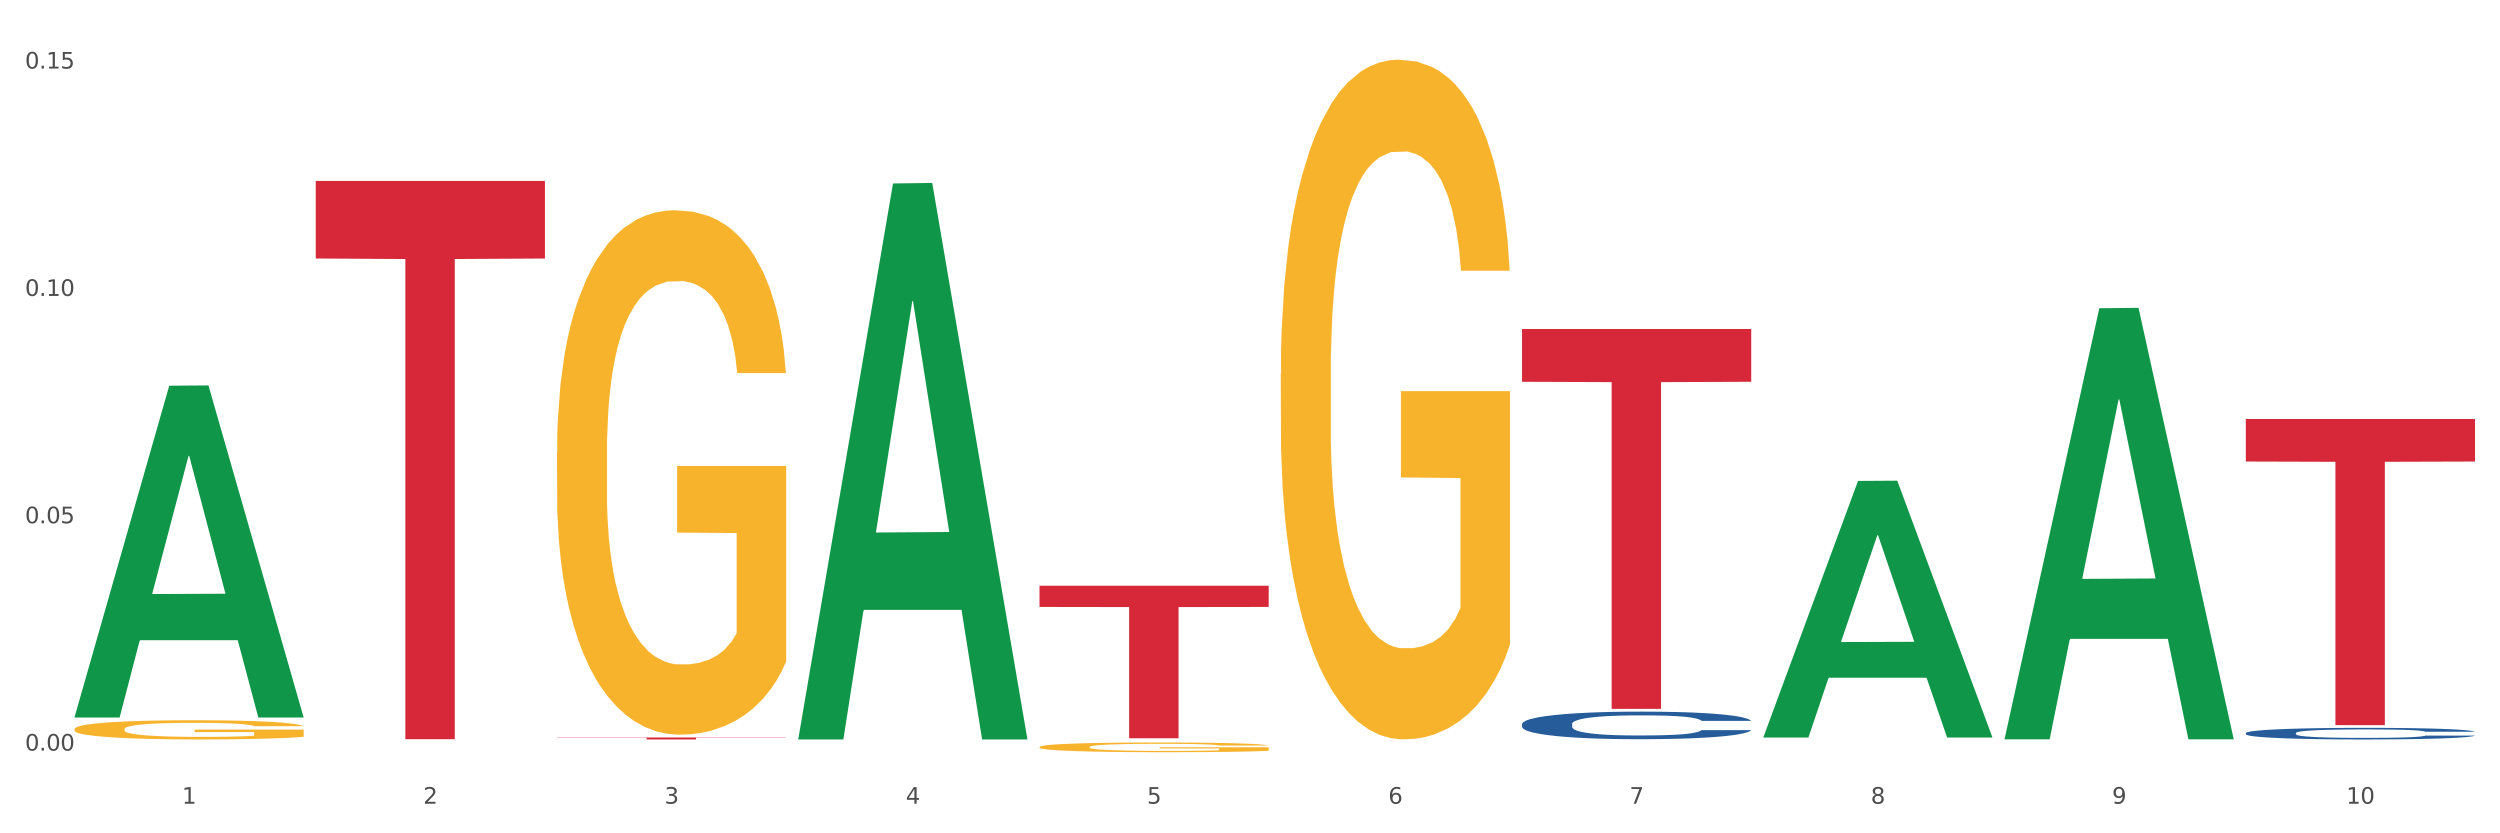
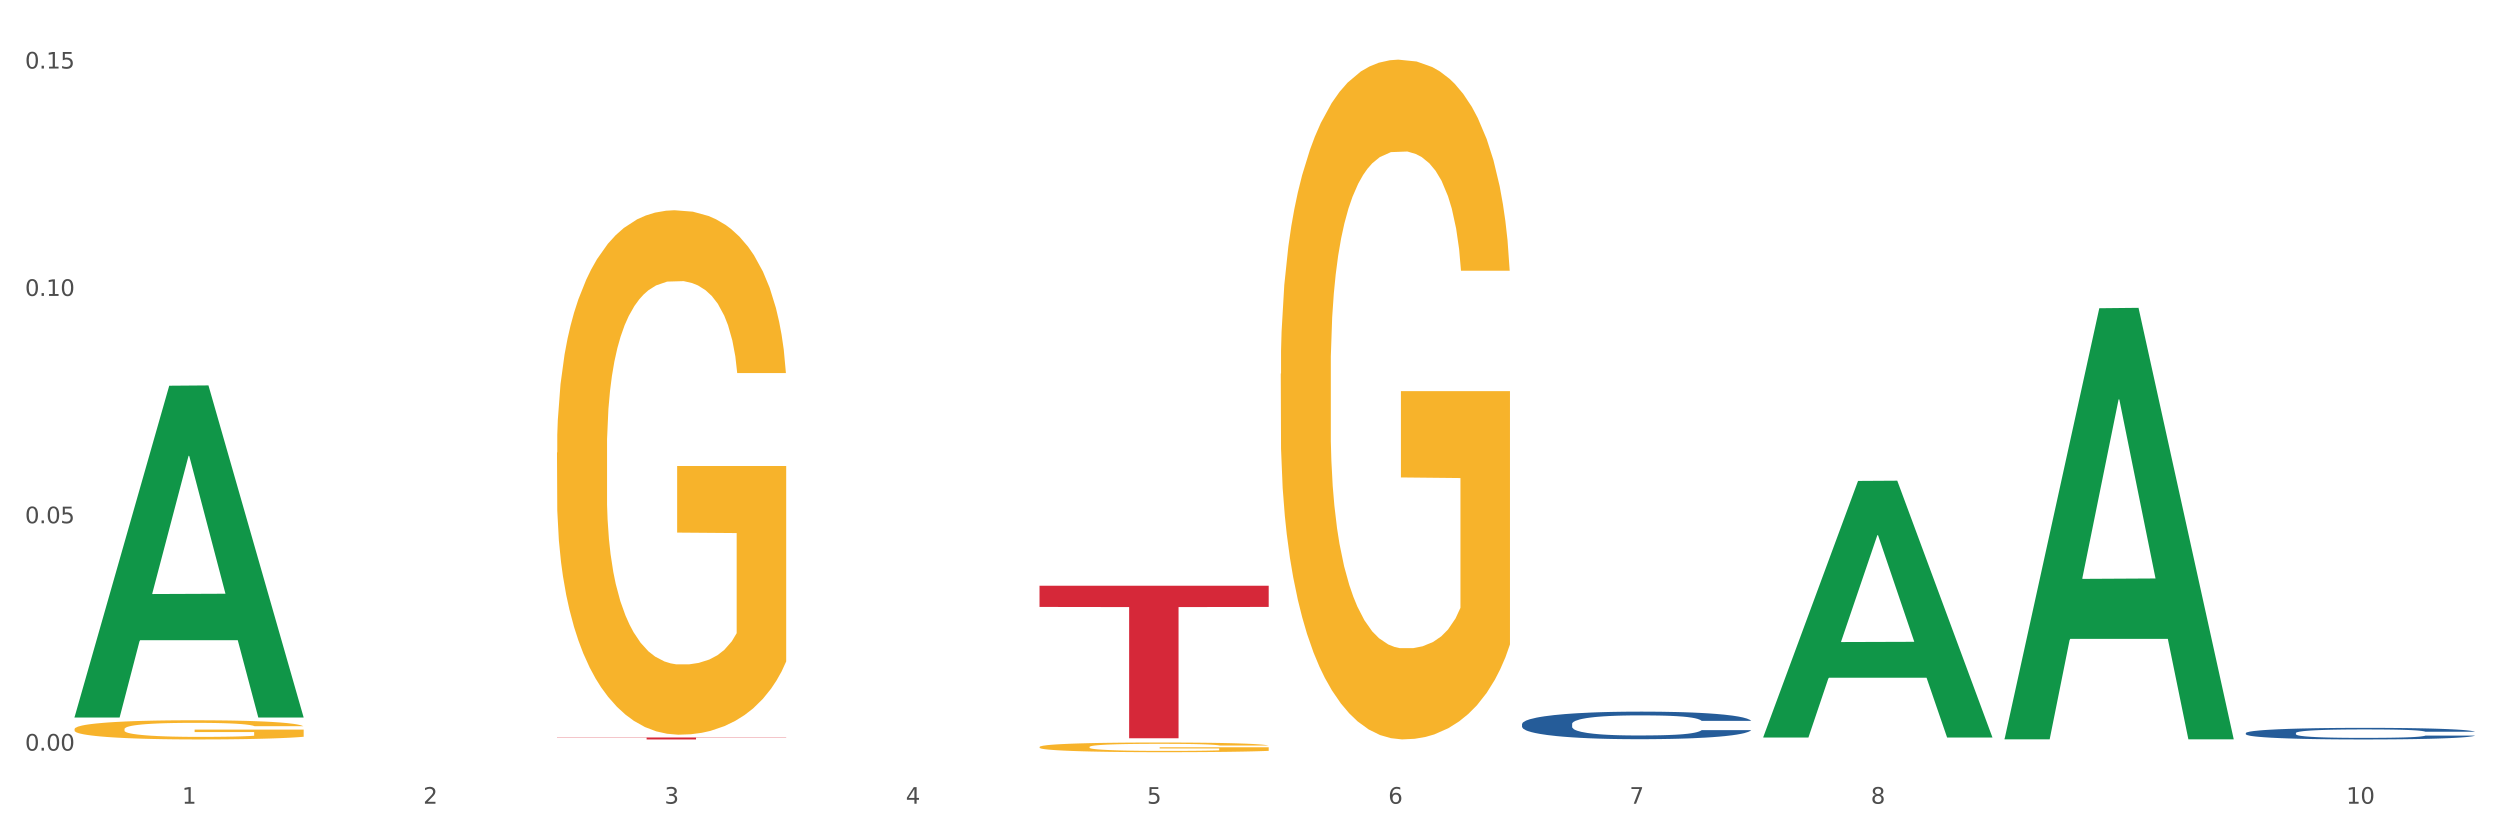
<svg xmlns="http://www.w3.org/2000/svg" xmlns:xlink="http://www.w3.org/1999/xlink" width="1080pt" height="360pt" viewBox="0 0 1080 360" version="1.1">
  <rect x="0" y="0" width="1080" height="360" fill="#333333" stroke="none" />
  <defs>
    <style type="text/css">*{stroke-linejoin: round; stroke-linecap: butt}</style>
  </defs>
  <g id="figure_1">
    <g id="patch_1">
      <path d="M 0 360  L 1080 360  L 1080 0  L 0 0  z " style="fill: #ffffff; stroke: #ffffff; stroke-linejoin: miter" />
    </g>
    <g id="axes_1">
      <g id="matplotlib.axis_1">
        <g id="xtick_1">
          <g id="text_1">
            <g style="fill: #4d4d4d" transform="translate(78.627 347.204) scale(0.096 -0.096)">
              <defs>
                <path id="DejaVuSans-31" d="M 794 531  L 1825 531  L 1825 4091  L 703 3866  L 703 4441  L 1819 4666  L 2450 4666  L 2450 531  L 3481 531  L 3481 0  L 794 0  L 794 531  z " transform="scale(0.016)" />
              </defs>
              <use xlink:href="#DejaVuSans-31" />
            </g>
          </g>
        </g>
        <g id="xtick_2">
          <g id="text_2">
            <g style="fill: #4d4d4d" transform="translate(182.851 347.204) scale(0.096 -0.096)">
              <defs>
                <path id="DejaVuSans-32" d="M 1228 531  L 3431 531  L 3431 0  L 469 0  L 469 531  Q 828 903 1448 1529  Q 2069 2156 2228 2338  Q 2531 2678 2651 2914  Q 2772 3150 2772 3378  Q 2772 3750 2511 3984  Q 2250 4219 1831 4219  Q 1534 4219 1204 4116  Q 875 4013 500 3803  L 500 4441  Q 881 4594 1212 4672  Q 1544 4750 1819 4750  Q 2544 4750 2975 4387  Q 3406 4025 3406 3419  Q 3406 3131 3298 2873  Q 3191 2616 2906 2266  Q 2828 2175 2409 1742  Q 1991 1309 1228 531  z " transform="scale(0.016)" />
              </defs>
              <use xlink:href="#DejaVuSans-32" />
            </g>
          </g>
        </g>
        <g id="xtick_3">
          <g id="text_3">
            <g style="fill: #4d4d4d" transform="translate(287.074 347.204) scale(0.096 -0.096)">
              <defs>
                <path id="DejaVuSans-33" d="M 2597 2516  Q 3050 2419 3304 2112  Q 3559 1806 3559 1356  Q 3559 666 3084 287  Q 2609 -91 1734 -91  Q 1441 -91 1130 -33  Q 819 25 488 141  L 488 750  Q 750 597 1062 519  Q 1375 441 1716 441  Q 2309 441 2620 675  Q 2931 909 2931 1356  Q 2931 1769 2642 2001  Q 2353 2234 1838 2234  L 1294 2234  L 1294 2753  L 1863 2753  Q 2328 2753 2575 2939  Q 2822 3125 2822 3475  Q 2822 3834 2567 4026  Q 2313 4219 1838 4219  Q 1578 4219 1281 4162  Q 984 4106 628 3988  L 628 4550  Q 988 4650 1302 4700  Q 1616 4750 1894 4750  Q 2613 4750 3031 4423  Q 3450 4097 3450 3541  Q 3450 3153 3228 2886  Q 3006 2619 2597 2516  z " transform="scale(0.016)" />
              </defs>
              <use xlink:href="#DejaVuSans-33" />
            </g>
          </g>
        </g>
        <g id="xtick_4">
          <g id="text_4">
            <g style="fill: #4d4d4d" transform="translate(391.298 347.204) scale(0.096 -0.096)">
              <defs>
                <path id="DejaVuSans-34" d="M 2419 4116  L 825 1625  L 2419 1625  L 2419 4116  z M 2253 4666  L 3047 4666  L 3047 1625  L 3713 1625  L 3713 1100  L 3047 1100  L 3047 0  L 2419 0  L 2419 1100  L 313 1100  L 313 1709  L 2253 4666  z " transform="scale(0.016)" />
              </defs>
              <use xlink:href="#DejaVuSans-34" />
            </g>
          </g>
        </g>
        <g id="xtick_5">
          <g id="text_5">
            <g style="fill: #4d4d4d" transform="translate(495.522 347.204) scale(0.096 -0.096)">
              <defs>
                <path id="DejaVuSans-35" d="M 691 4666  L 3169 4666  L 3169 4134  L 1269 4134  L 1269 2991  Q 1406 3038 1543 3061  Q 1681 3084 1819 3084  Q 2600 3084 3056 2656  Q 3513 2228 3513 1497  Q 3513 744 3044 326  Q 2575 -91 1722 -91  Q 1428 -91 1123 -41  Q 819 9 494 109  L 494 744  Q 775 591 1075 516  Q 1375 441 1709 441  Q 2250 441 2565 725  Q 2881 1009 2881 1497  Q 2881 1984 2565 2268  Q 2250 2553 1709 2553  Q 1456 2553 1204 2497  Q 953 2441 691 2322  L 691 4666  z " transform="scale(0.016)" />
              </defs>
              <use xlink:href="#DejaVuSans-35" />
            </g>
          </g>
        </g>
        <g id="xtick_6">
          <g id="text_6">
            <g style="fill: #4d4d4d" transform="translate(599.745 347.204) scale(0.096 -0.096)">
              <defs>
                <path id="DejaVuSans-36" d="M 2113 2584  Q 1688 2584 1439 2293  Q 1191 2003 1191 1497  Q 1191 994 1439 701  Q 1688 409 2113 409  Q 2538 409 2786 701  Q 3034 994 3034 1497  Q 3034 2003 2786 2293  Q 2538 2584 2113 2584  z M 3366 4563  L 3366 3988  Q 3128 4100 2886 4159  Q 2644 4219 2406 4219  Q 1781 4219 1451 3797  Q 1122 3375 1075 2522  Q 1259 2794 1537 2939  Q 1816 3084 2150 3084  Q 2853 3084 3261 2657  Q 3669 2231 3669 1497  Q 3669 778 3244 343  Q 2819 -91 2113 -91  Q 1303 -91 875 529  Q 447 1150 447 2328  Q 447 3434 972 4092  Q 1497 4750 2381 4750  Q 2619 4750 2861 4703  Q 3103 4656 3366 4563  z " transform="scale(0.016)" />
              </defs>
              <use xlink:href="#DejaVuSans-36" />
            </g>
          </g>
        </g>
        <g id="xtick_7">
          <g id="text_7">
            <g style="fill: #4d4d4d" transform="translate(703.969 347.204) scale(0.096 -0.096)">
              <defs>
                <path id="DejaVuSans-37" d="M 525 4666  L 3525 4666  L 3525 4397  L 1831 0  L 1172 0  L 2766 4134  L 525 4134  L 525 4666  z " transform="scale(0.016)" />
              </defs>
              <use xlink:href="#DejaVuSans-37" />
            </g>
          </g>
        </g>
        <g id="xtick_8">
          <g id="text_8">
            <g style="fill: #4d4d4d" transform="translate(808.193 347.204) scale(0.096 -0.096)">
              <defs>
                <path id="DejaVuSans-38" d="M 2034 2216  Q 1584 2216 1326 1975  Q 1069 1734 1069 1313  Q 1069 891 1326 650  Q 1584 409 2034 409  Q 2484 409 2743 651  Q 3003 894 3003 1313  Q 3003 1734 2745 1975  Q 2488 2216 2034 2216  z M 1403 2484  Q 997 2584 770 2862  Q 544 3141 544 3541  Q 544 4100 942 4425  Q 1341 4750 2034 4750  Q 2731 4750 3128 4425  Q 3525 4100 3525 3541  Q 3525 3141 3298 2862  Q 3072 2584 2669 2484  Q 3125 2378 3379 2068  Q 3634 1759 3634 1313  Q 3634 634 3220 271  Q 2806 -91 2034 -91  Q 1263 -91 848 271  Q 434 634 434 1313  Q 434 1759 690 2068  Q 947 2378 1403 2484  z M 1172 3481  Q 1172 3119 1398 2916  Q 1625 2713 2034 2713  Q 2441 2713 2670 2916  Q 2900 3119 2900 3481  Q 2900 3844 2670 4047  Q 2441 4250 2034 4250  Q 1625 4250 1398 4047  Q 1172 3844 1172 3481  z " transform="scale(0.016)" />
              </defs>
              <use xlink:href="#DejaVuSans-38" />
            </g>
          </g>
        </g>
        <g id="xtick_9">
          <g id="text_9">
            <g style="fill: #4d4d4d" transform="translate(912.416 347.204) scale(0.096 -0.096)">
              <defs>
-                 <path id="DejaVuSans-39" d="M 703 97  L 703 672  Q 941 559 1184 500  Q 1428 441 1663 441  Q 2288 441 2617 861  Q 2947 1281 2994 2138  Q 2813 1869 2534 1725  Q 2256 1581 1919 1581  Q 1219 1581 811 2004  Q 403 2428 403 3163  Q 403 3881 828 4315  Q 1253 4750 1959 4750  Q 2769 4750 3195 4129  Q 3622 3509 3622 2328  Q 3622 1225 3098 567  Q 2575 -91 1691 -91  Q 1453 -91 1209 -44  Q 966 3 703 97  z M 1959 2075  Q 2384 2075 2632 2365  Q 2881 2656 2881 3163  Q 2881 3666 2632 3958  Q 2384 4250 1959 4250  Q 1534 4250 1286 3958  Q 1038 3666 1038 3163  Q 1038 2656 1286 2365  Q 1534 2075 1959 2075  z " transform="scale(0.016)" />
-               </defs>
+                 </defs>
              <use xlink:href="#DejaVuSans-39" />
            </g>
          </g>
        </g>
        <g id="xtick_10">
          <g id="text_10">
            <g style="fill: #4d4d4d" transform="translate(1013.586 347.204) scale(0.096 -0.096)">
              <defs>
                <path id="DejaVuSans-30" d="M 2034 4250  Q 1547 4250 1301 3770  Q 1056 3291 1056 2328  Q 1056 1369 1301 889  Q 1547 409 2034 409  Q 2525 409 2770 889  Q 3016 1369 3016 2328  Q 3016 3291 2770 3770  Q 2525 4250 2034 4250  z M 2034 4750  Q 2819 4750 3233 4129  Q 3647 3509 3647 2328  Q 3647 1150 3233 529  Q 2819 -91 2034 -91  Q 1250 -91 836 529  Q 422 1150 422 2328  Q 422 3509 836 4129  Q 1250 4750 2034 4750  z " transform="scale(0.016)" />
              </defs>
              <use xlink:href="#DejaVuSans-31" />
              <use xlink:href="#DejaVuSans-30" transform="translate(63.623 0)" />
            </g>
          </g>
        </g>
        <g id="xtick_11" />
        <g id="xtick_12" />
        <g id="xtick_13" />
        <g id="xtick_14" />
        <g id="xtick_15" />
        <g id="xtick_16" />
        <g id="xtick_17" />
        <g id="xtick_18" />
        <g id="xtick_19" />
      </g>
      <g id="matplotlib.axis_2">
        <g id="ytick_1">
          <g id="text_11">
            <g style="fill: #4d4d4d" transform="translate(10.8 324.268) scale(0.096 -0.096)">
              <defs>
                <path id="DejaVuSans-2e" d="M 684 794  L 1344 794  L 1344 0  L 684 0  L 684 794  z " transform="scale(0.016)" />
              </defs>
              <use xlink:href="#DejaVuSans-30" />
              <use xlink:href="#DejaVuSans-2e" transform="translate(63.623 0)" />
              <use xlink:href="#DejaVuSans-30" transform="translate(95.41 0)" />
              <use xlink:href="#DejaVuSans-30" transform="translate(159.033 0)" />
            </g>
          </g>
        </g>
        <g id="ytick_2">
          <g id="text_12">
            <g style="fill: #4d4d4d" transform="translate(10.8 226.051) scale(0.096 -0.096)">
              <use xlink:href="#DejaVuSans-30" />
              <use xlink:href="#DejaVuSans-2e" transform="translate(63.623 0)" />
              <use xlink:href="#DejaVuSans-30" transform="translate(95.41 0)" />
              <use xlink:href="#DejaVuSans-35" transform="translate(159.033 0)" />
            </g>
          </g>
        </g>
        <g id="ytick_3">
          <g id="text_13">
            <g style="fill: #4d4d4d" transform="translate(10.8 127.834) scale(0.096 -0.096)">
              <use xlink:href="#DejaVuSans-30" />
              <use xlink:href="#DejaVuSans-2e" transform="translate(63.623 0)" />
              <use xlink:href="#DejaVuSans-31" transform="translate(95.41 0)" />
              <use xlink:href="#DejaVuSans-30" transform="translate(159.033 0)" />
            </g>
          </g>
        </g>
        <g id="ytick_4">
          <g id="text_14">
            <g style="fill: #4d4d4d" transform="translate(10.8 29.617) scale(0.096 -0.096)">
              <use xlink:href="#DejaVuSans-30" />
              <use xlink:href="#DejaVuSans-2e" transform="translate(63.623 0)" />
              <use xlink:href="#DejaVuSans-31" transform="translate(95.41 0)" />
              <use xlink:href="#DejaVuSans-35" transform="translate(159.033 0)" />
            </g>
          </g>
        </g>
        <g id="ytick_5" />
        <g id="ytick_6" />
        <g id="ytick_7" />
      </g>
      <g id="PolyCollection_1">
        <path d="M 32.175 309.705  L 32.277 309.57  L 73.107 166.632  L 90.051 166.498  L 131.187 309.974  L 111.589 309.974  L 102.709 276.564  L 60.552 276.564  L 60.246 277.103  L 51.671 309.974  L 32.175 309.974  L 32.175 309.705  L 65.86 256.625  L 97.401 256.491  L 81.783 197.079  L 81.579 196.81  L 81.375 197.214  L 65.758 256.491  L 65.86 256.625  L 32.175 309.705  z " clip-path="url(#p5460f1bafd)" style="fill: #109648" />
        <path d="M 449.069 322.698  L 449.186 322.695  L 449.186 322.557  L 449.42 322.439  L 450.589 322.152  L 452.343 321.915  L 453.628 321.789  L 454.914 321.686  L 456.434 321.583  L 458.304 321.476  L 461.694 321.319  L 463.799 321.239  L 466.37 321.154  L 471.046 321.032  L 474.436 320.963  L 477.943 320.906  L 483.671 320.837  L 487.412 320.807  L 491.386 320.784  L 496.179 320.769  L 499.803 320.765  L 507.752 320.776  L 514.532 320.811  L 517.805 320.837  L 522.014 320.883  L 524.235 320.914  L 527.859 320.975  L 531.599 321.055  L 534.171 321.124  L 538.029 321.254  L 540.951 321.384  L 543.64 321.544  L 545.043 321.655  L 546.095 321.758  L 547.03 321.877  L 547.965 322.064  L 526.923 322.064  L 526.105 321.93  L 524.819 321.804  L 522.949 321.682  L 521.312 321.605  L 518.507 321.51  L 515.935 321.449  L 513.246 321.403  L 509.973 321.365  L 507.401 321.346  L 503.778 321.33  L 496.647 321.334  L 491.854 321.365  L 488.581 321.403  L 486.477 321.437  L 484.606 321.476  L 482.502 321.529  L 480.047 321.609  L 478.294 321.682  L 476.54 321.774  L 475.138 321.865  L 473.852 321.972  L 472.8 322.087  L 471.981 322.205  L 471.28 322.351  L 470.696 322.591  L 470.696 323.115  L 470.929 323.234  L 471.514 323.39  L 472.215 323.509  L 473.384 323.65  L 474.436 323.746  L 476.424 323.883  L 478.645 323.998  L 480.398 324.07  L 482.152 324.132  L 485.191 324.216  L 488.581 324.285  L 491.503 324.327  L 495.478 324.365  L 498.167 324.38  L 500.505 324.388  L 506.232 324.388  L 510.324 324.376  L 514.883 324.349  L 518.39 324.315  L 521.312 324.273  L 524.585 324.204  L 526.69 324.139  L 526.69 323.341  L 500.972 323.337  L 500.972 322.805  L 548.082 322.805  L 548.082 324.365  L 546.095 324.445  L 543.874 324.518  L 541.536 324.583  L 538.029 324.663  L 533.82 324.739  L 530.08 324.793  L 526.105 324.839  L 521.429 324.881  L 515.351 324.919  L 511.61 324.934  L 506.934 324.946  L 501.44 324.95  L 496.647 324.942  L 491.971 324.923  L 487.061 324.888  L 482.268 324.839  L 478.645 324.789  L 475.021 324.728  L 471.163 324.648  L 468.124 324.571  L 465.786 324.502  L 463.214 324.414  L 460.409 324.3  L 458.304 324.197  L 456.434 324.09  L 454.447 323.952  L 453.044 323.834  L 451.641 323.685  L 450.823 323.574  L 449.888 323.402  L 449.186 323.161  L 449.069 322.698  z " clip-path="url(#p5460f1bafd)" style="fill: #f7b32b" />
        <path d="M 553.293 161.463  L 553.41 161.195  L 553.41 151.54  L 553.644 143.227  L 554.813 123.112  L 556.566 106.485  L 557.852 97.634  L 559.138 90.393  L 560.658 83.152  L 562.528 75.643  L 565.918 64.647  L 568.022 59.015  L 570.594 53.115  L 575.27 44.533  L 578.66 39.705  L 582.167 35.683  L 587.895 30.855  L 591.636 28.71  L 595.61 27.1  L 600.403 26.028  L 604.027 25.759  L 611.976 26.564  L 618.756 28.978  L 622.029 30.855  L 626.237 34.073  L 628.458 36.219  L 632.082 40.51  L 635.823 46.142  L 638.395 50.969  L 642.252 60.088  L 645.175 69.206  L 647.863 80.47  L 649.266 88.248  L 650.318 95.489  L 651.253 103.803  L 652.189 116.944  L 631.147 116.944  L 630.329 107.557  L 629.043 98.707  L 627.173 90.125  L 625.536 84.761  L 622.73 78.056  L 620.159 73.765  L 617.47 70.547  L 614.197 67.865  L 611.625 66.524  L 608.001 65.452  L 600.87 65.72  L 596.078 67.865  L 592.805 70.547  L 590.7 72.961  L 588.83 75.643  L 586.726 79.397  L 584.271 85.029  L 582.518 90.125  L 580.764 96.562  L 579.361 102.998  L 578.075 110.507  L 577.023 118.553  L 576.205 126.867  L 575.504 137.058  L 574.919 153.954  L 574.919 190.696  L 575.153 199.01  L 575.737 210.006  L 576.439 218.32  L 577.608 228.243  L 578.66 234.947  L 580.647 244.602  L 582.868 252.648  L 584.622 257.743  L 586.375 262.034  L 589.415 267.935  L 592.805 272.762  L 595.727 275.712  L 599.702 278.394  L 602.39 279.467  L 604.728 280.003  L 610.456 280.003  L 614.548 279.199  L 619.107 277.321  L 622.613 274.908  L 625.536 271.957  L 628.809 267.13  L 630.913 262.571  L 630.913 206.519  L 605.196 206.251  L 605.196 168.973  L 652.306 168.973  L 652.306 278.394  L 650.318 284.026  L 648.097 289.122  L 645.759 293.681  L 642.252 299.313  L 638.044 304.677  L 634.303 308.431  L 630.329 311.65  L 625.653 314.6  L 619.574 317.282  L 615.833 318.354  L 611.158 319.159  L 605.663 319.427  L 600.87 318.891  L 596.195 317.55  L 591.285 315.136  L 586.492 311.65  L 582.868 308.163  L 579.244 303.872  L 575.387 298.24  L 572.347 292.876  L 570.009 288.049  L 567.438 281.88  L 564.632 273.835  L 562.528 266.594  L 560.658 259.084  L 558.67 249.43  L 557.268 241.116  L 555.865 230.656  L 555.047 222.879  L 554.111 210.81  L 553.41 193.914  L 553.293 161.463  z " clip-path="url(#p5460f1bafd)" style="fill: #f7b32b" />
-         <path d="M 136.399 78.158  L 235.411 78.158  L 235.411 111.673  L 196.463 111.9  L 196.463 319.33  L 175.112 319.33  L 175.112 111.9  L 136.399 111.673  L 136.399 78.385  L 136.399 78.158  z " clip-path="url(#p5460f1bafd)" style="fill: #d62839" />
        <path d="M 240.622 318.58  L 339.635 318.58  L 339.635 318.7  L 300.687 318.701  L 300.687 319.441  L 279.336 319.441  L 279.336 318.701  L 240.622 318.7  L 240.622 318.581  L 240.622 318.58  z " clip-path="url(#p5460f1bafd)" style="fill: #d62839" />
        <path d="M 449.069 253.041  L 548.082 253.041  L 548.082 262.197  L 509.134 262.258  L 509.134 318.924  L 487.783 318.924  L 487.783 262.258  L 449.069 262.197  L 449.069 253.103  L 449.069 253.041  z " clip-path="url(#p5460f1bafd)" style="fill: #d62839" />
-         <path d="M 657.517 142.123  L 756.529 142.123  L 756.529 164.93  L 717.581 165.085  L 717.581 306.243  L 696.23 306.243  L 696.23 165.085  L 657.517 164.93  L 657.517 142.277  L 657.517 142.123  z " clip-path="url(#p5460f1bafd)" style="fill: #d62839" />
        <path d="M 970.188 316.681  L 970.305 316.676  L 970.305 316.548  L 970.656 316.374  L 971.943 316.054  L 973.582 315.811  L 976.39 315.527  L 977.912 315.408  L 979.902 315.276  L 983.998 315.06  L 988.679 314.877  L 991.956 314.777  L 994.414 314.713  L 999.915 314.598  L 1003.075 314.548  L 1006.352 314.507  L 1009.161 314.479  L 1013.842 314.447  L 1017.587 314.433  L 1021.917 314.429  L 1025.546 314.433  L 1030.344 314.452  L 1037.366 314.507  L 1040.058 314.539  L 1043.686 314.594  L 1047.431 314.667  L 1050.474 314.74  L 1053.985 314.845  L 1057.613 314.983  L 1061.125 315.157  L 1063.582 315.317  L 1065.572 315.486  L 1067.327 315.692  L 1068.615 315.917  L 1069.2 316.104  L 1047.782 316.104  L 1047.197 315.935  L 1046.027 315.752  L 1044.857 315.628  L 1043.569 315.527  L 1041.58 315.413  L 1039.824 315.34  L 1036.898 315.253  L 1034.206 315.198  L 1031.983 315.166  L 1029.291 315.138  L 1023.556 315.111  L 1019.46 315.111  L 1016.885 315.12  L 1013.725 315.143  L 1011.033 315.175  L 1007.873 315.23  L 1005.415 315.289  L 1002.958 315.367  L 1001.553 315.422  L 999.447 315.523  L 998.042 315.605  L 996.17 315.747  L 995.116 315.848  L 993.244 316.109  L 992.424 316.301  L 992.073 316.434  L 991.839 316.58  L 991.839 317.294  L 992.541 317.615  L 993.127 317.752  L 994.063 317.908  L 995.818 318.109  L 998.393 318.306  L 1001.085 318.448  L 1003.309 318.535  L 1005.415 318.599  L 1007.522 318.649  L 1010.097 318.695  L 1012.203 318.723  L 1015.363 318.75  L 1019.109 318.764  L 1022.035 318.764  L 1028.003 318.741  L 1030.695 318.718  L 1033.27 318.686  L 1036.079 318.636  L 1038.303 318.581  L 1039.59 318.54  L 1041.697 318.453  L 1043.335 318.361  L 1044.739 318.256  L 1045.676 318.164  L 1046.729 318.027  L 1047.548 317.871  L 1047.782 317.789  L 1069.2 317.789  L 1068.732 317.954  L 1067.913 318.114  L 1066.274 318.329  L 1064.987 318.453  L 1062.997 318.604  L 1060.89 318.732  L 1057.965 318.874  L 1055.273 318.979  L 1052.464 319.071  L 1049.421 319.153  L 1043.92 319.267  L 1041.931 319.3  L 1037.717 319.354  L 1034.44 319.386  L 1029.642 319.419  L 1024.726 319.437  L 1019.577 319.441  L 1015.012 319.432  L 1009.98 319.405  L 1006.82 319.377  L 1003.309 319.336  L 999.212 319.272  L 995.35 319.194  L 991.722 319.103  L 988.328 318.997  L 985.168 318.878  L 981.072 318.682  L 978.029 318.489  L 975.805 318.311  L 974.284 318.16  L 972.762 317.967  L 971.943 317.835  L 970.656 317.514  L 970.188 317.217  L 970.188 316.681  z " clip-path="url(#p5460f1bafd)" style="fill: #255c99" />
        <path d="M 657.517 312.774  L 657.634 312.763  L 657.634 312.459  L 657.985 312.045  L 659.272 311.284  L 660.911 310.708  L 663.72 310.033  L 665.241 309.751  L 667.231 309.435  L 671.327 308.924  L 676.008 308.489  L 679.285 308.25  L 681.743 308.097  L 687.244 307.825  L 690.404 307.706  L 693.681 307.608  L 696.49 307.543  L 701.171 307.466  L 704.916 307.434  L 709.247 307.423  L 712.875 307.434  L 717.673 307.477  L 724.695 307.608  L 727.387 307.684  L 731.015 307.814  L 734.76 307.989  L 737.803 308.163  L 741.314 308.413  L 744.943 308.739  L 748.454 309.152  L 750.911 309.533  L 752.901 309.935  L 754.657 310.425  L 755.944 310.958  L 756.529 311.404  L 735.112 311.404  L 734.526 311.001  L 733.356 310.566  L 732.186 310.273  L 730.898 310.033  L 728.909 309.761  L 727.153 309.587  L 724.227 309.381  L 721.535 309.25  L 719.312 309.174  L 716.62 309.109  L 710.885 309.044  L 706.789 309.044  L 704.214 309.065  L 701.054 309.12  L 698.362 309.196  L 695.202 309.326  L 692.745 309.468  L 690.287 309.653  L 688.882 309.783  L 686.776 310.022  L 685.371 310.218  L 683.499 310.555  L 682.445 310.795  L 680.573 311.415  L 679.754 311.871  L 679.402 312.187  L 679.168 312.535  L 679.168 314.232  L 679.871 314.993  L 680.456 315.319  L 681.392 315.689  L 683.148 316.168  L 685.722 316.635  L 688.414 316.973  L 690.638 317.179  L 692.745 317.331  L 694.851 317.451  L 697.426 317.56  L 699.533 317.625  L 702.693 317.69  L 706.438 317.723  L 709.364 317.723  L 715.332 317.669  L 718.024 317.614  L 720.599 317.538  L 723.408 317.419  L 725.632 317.288  L 726.919 317.19  L 729.026 316.983  L 730.664 316.766  L 732.069 316.516  L 733.005 316.298  L 734.058 315.972  L 734.877 315.602  L 735.112 315.406  L 756.529 315.406  L 756.061 315.798  L 755.242 316.179  L 753.603 316.69  L 752.316 316.983  L 750.326 317.342  L 748.22 317.647  L 745.294 317.984  L 742.602 318.234  L 739.793 318.452  L 736.75 318.648  L 731.249 318.919  L 729.26 318.996  L 725.046 319.126  L 721.769 319.202  L 716.971 319.278  L 712.055 319.322  L 706.906 319.333  L 702.341 319.311  L 697.309 319.246  L 694.149 319.181  L 690.638 319.083  L 686.542 318.93  L 682.679 318.745  L 679.051 318.528  L 675.657 318.278  L 672.497 317.995  L 668.401 317.527  L 665.358 317.07  L 663.134 316.646  L 661.613 316.287  L 660.091 315.831  L 659.272 315.515  L 657.985 314.754  L 657.517 314.047  L 657.517 312.774  z " clip-path="url(#p5460f1bafd)" style="fill: #255c99" />
-         <path d="M 970.188 181.003  L 1069.2 181.003  L 1069.2 199.381  L 1030.252 199.505  L 1030.252 313.249  L 1008.901 313.249  L 1008.901 199.505  L 970.188 199.381  L 970.188 181.127  L 970.188 181.003  z " clip-path="url(#p5460f1bafd)" style="fill: #d62839" />
        <path d="M 240.622 195.524  L 240.739 195.317  L 240.739 187.867  L 240.973 181.453  L 242.142 165.934  L 243.895 153.104  L 245.181 146.276  L 246.467 140.689  L 247.987 135.102  L 249.857 129.308  L 253.247 120.825  L 255.351 116.479  L 257.923 111.927  L 262.599 105.305  L 265.989 101.581  L 269.496 98.477  L 275.224 94.752  L 278.965 93.097  L 282.939 91.855  L 287.732 91.028  L 291.356 90.821  L 299.305 91.442  L 306.085 93.304  L 309.358 94.752  L 313.566 97.235  L 315.788 98.891  L 319.411 102.202  L 323.152 106.547  L 325.724 110.271  L 329.581 117.307  L 332.504 124.342  L 335.193 133.033  L 336.595 139.034  L 337.647 144.621  L 338.583 151.035  L 339.518 161.174  L 318.476 161.174  L 317.658 153.932  L 316.372 147.104  L 314.502 140.482  L 312.865 136.344  L 310.06 131.171  L 307.488 127.86  L 304.799 125.377  L 301.526 123.308  L 298.954 122.273  L 295.33 121.445  L 288.2 121.652  L 283.407 123.308  L 280.134 125.377  L 278.03 127.239  L 276.159 129.308  L 274.055 132.205  L 271.6 136.551  L 269.847 140.482  L 268.093 145.448  L 266.69 150.414  L 265.405 156.208  L 264.352 162.416  L 263.534 168.831  L 262.833 176.694  L 262.248 189.73  L 262.248 218.078  L 262.482 224.493  L 263.067 232.977  L 263.768 239.391  L 264.937 247.047  L 265.989 252.22  L 267.976 259.67  L 270.197 265.877  L 271.951 269.809  L 273.704 273.12  L 276.744 277.672  L 280.134 281.396  L 283.056 283.673  L 287.031 285.742  L 289.719 286.57  L 292.057 286.983  L 297.785 286.983  L 301.877 286.363  L 306.436 284.914  L 309.943 283.052  L 312.865 280.776  L 316.138 277.051  L 318.242 273.533  L 318.242 230.287  L 292.525 230.08  L 292.525 201.317  L 339.635 201.317  L 339.635 285.742  L 337.647 290.087  L 335.426 294.019  L 333.088 297.536  L 329.581 301.882  L 325.373 306.02  L 321.632 308.917  L 317.658 311.4  L 312.982 313.676  L 306.903 315.746  L 303.163 316.573  L 298.487 317.194  L 292.992 317.401  L 288.2 316.987  L 283.524 315.953  L 278.614 314.09  L 273.821 311.4  L 270.197 308.71  L 266.574 305.399  L 262.716 301.054  L 259.677 296.916  L 257.339 293.191  L 254.767 288.432  L 251.961 282.224  L 249.857 276.637  L 247.987 270.843  L 246 263.394  L 244.597 256.98  L 243.194 248.91  L 242.376 242.909  L 241.441 233.597  L 240.739 220.561  L 240.622 195.524  z " clip-path="url(#p5460f1bafd)" style="fill: #f7b32b" />
        <path d="M 32.175 314.983  L 32.292 314.976  L 32.292 314.703  L 32.526 314.469  L 33.695 313.901  L 35.448 313.432  L 36.734 313.182  L 38.02 312.978  L 39.54 312.773  L 41.41 312.562  L 44.8 312.251  L 46.904 312.092  L 49.476 311.926  L 54.152 311.684  L 57.542 311.547  L 61.049 311.434  L 66.777 311.298  L 70.517 311.237  L 74.492 311.192  L 79.285 311.161  L 82.909 311.154  L 90.858 311.176  L 97.638 311.245  L 100.911 311.298  L 105.119 311.388  L 107.34 311.449  L 110.964 311.57  L 114.705 311.729  L 117.277 311.865  L 121.134 312.123  L 124.057 312.38  L 126.745 312.698  L 128.148 312.917  L 129.2 313.122  L 130.135 313.356  L 131.071 313.727  L 110.029 313.727  L 109.211 313.462  L 107.925 313.212  L 106.054 312.97  L 104.418 312.819  L 101.612 312.63  L 99.041 312.509  L 96.352 312.418  L 93.079 312.342  L 90.507 312.304  L 86.883 312.274  L 79.752 312.281  L 74.96 312.342  L 71.686 312.418  L 69.582 312.486  L 67.712 312.562  L 65.608 312.667  L 63.153 312.826  L 61.399 312.97  L 59.646 313.152  L 58.243 313.334  L 56.957 313.545  L 55.905 313.773  L 55.087 314.007  L 54.386 314.295  L 53.801 314.772  L 53.801 315.808  L 54.035 316.043  L 54.619 316.353  L 55.321 316.588  L 56.49 316.868  L 57.542 317.057  L 59.529 317.33  L 61.75 317.557  L 63.504 317.701  L 65.257 317.822  L 68.296 317.988  L 71.686 318.124  L 74.609 318.208  L 78.583 318.283  L 81.272 318.314  L 83.61 318.329  L 89.338 318.329  L 93.429 318.306  L 97.988 318.253  L 101.495 318.185  L 104.418 318.102  L 107.691 317.966  L 109.795 317.837  L 109.795 316.255  L 84.078 316.247  L 84.078 315.195  L 131.187 315.195  L 131.187 318.283  L 129.2 318.442  L 126.979 318.586  L 124.641 318.715  L 121.134 318.874  L 116.926 319.025  L 113.185 319.131  L 109.211 319.222  L 104.535 319.305  L 98.456 319.381  L 94.715 319.411  L 90.039 319.434  L 84.545 319.441  L 79.752 319.426  L 75.076 319.388  L 70.167 319.32  L 65.374 319.222  L 61.75 319.124  L 58.126 319.002  L 54.269 318.844  L 51.229 318.692  L 48.891 318.556  L 46.32 318.382  L 43.514 318.155  L 41.41 317.95  L 39.54 317.738  L 37.552 317.466  L 36.15 317.231  L 34.747 316.936  L 33.928 316.717  L 32.993 316.376  L 32.292 315.899  L 32.175 314.983  z " clip-path="url(#p5460f1bafd)" style="fill: #f7b32b" />
-         <path d="M 344.846 318.986  L 344.948 318.761  L 385.778 79.257  L 402.722 79.031  L 443.858 319.438  L 424.26 319.438  L 415.379 263.456  L 373.223 263.456  L 372.916 264.359  L 364.342 319.438  L 344.846 319.438  L 344.846 318.986  L 378.53 230.047  L 410.072 229.821  L 394.454 130.273  L 394.25 129.821  L 394.046 130.499  L 378.428 229.821  L 378.53 230.047  L 344.846 318.986  z " clip-path="url(#p5460f1bafd)" style="fill: #109648" />
-         <path d="M 761.74 318.418  L 761.842 318.313  L 802.672 207.76  L 819.617 207.655  L 860.753 318.626  L 841.154 318.626  L 832.274 292.785  L 790.117 292.785  L 789.811 293.202  L 781.237 318.626  L 761.74 318.626  L 761.74 318.418  L 795.425 277.364  L 826.966 277.259  L 811.349 231.308  L 811.144 231.1  L 810.94 231.412  L 795.323 277.259  L 795.425 277.364  L 761.74 318.418  z " clip-path="url(#p5460f1bafd)" style="fill: #109648" />
+         <path d="M 761.74 318.418  L 802.672 207.76  L 819.617 207.655  L 860.753 318.626  L 841.154 318.626  L 832.274 292.785  L 790.117 292.785  L 789.811 293.202  L 781.237 318.626  L 761.74 318.626  L 761.74 318.418  L 795.425 277.364  L 826.966 277.259  L 811.349 231.308  L 811.144 231.1  L 810.94 231.412  L 795.323 277.259  L 795.425 277.364  L 761.74 318.418  z " clip-path="url(#p5460f1bafd)" style="fill: #109648" />
        <path d="M 865.964 319.035  L 866.066 318.859  L 906.896 133.157  L 923.84 132.982  L 964.976 319.385  L 945.378 319.385  L 936.498 275.978  L 894.341 275.978  L 894.034 276.678  L 885.46 319.385  L 865.964 319.385  L 865.964 319.035  L 899.649 250.074  L 931.19 249.899  L 915.572 172.713  L 915.368 172.363  L 915.164 172.888  L 899.547 249.899  L 899.649 250.074  L 865.964 319.035  z " clip-path="url(#p5460f1bafd)" style="fill: #109648" />
      </g>
    </g>
  </g>
  <defs>
    <clipPath id="p5460f1bafd">
      <rect x="32.175" y="10.8" width="1037.025" height="329.109" />
    </clipPath>
  </defs>
</svg>